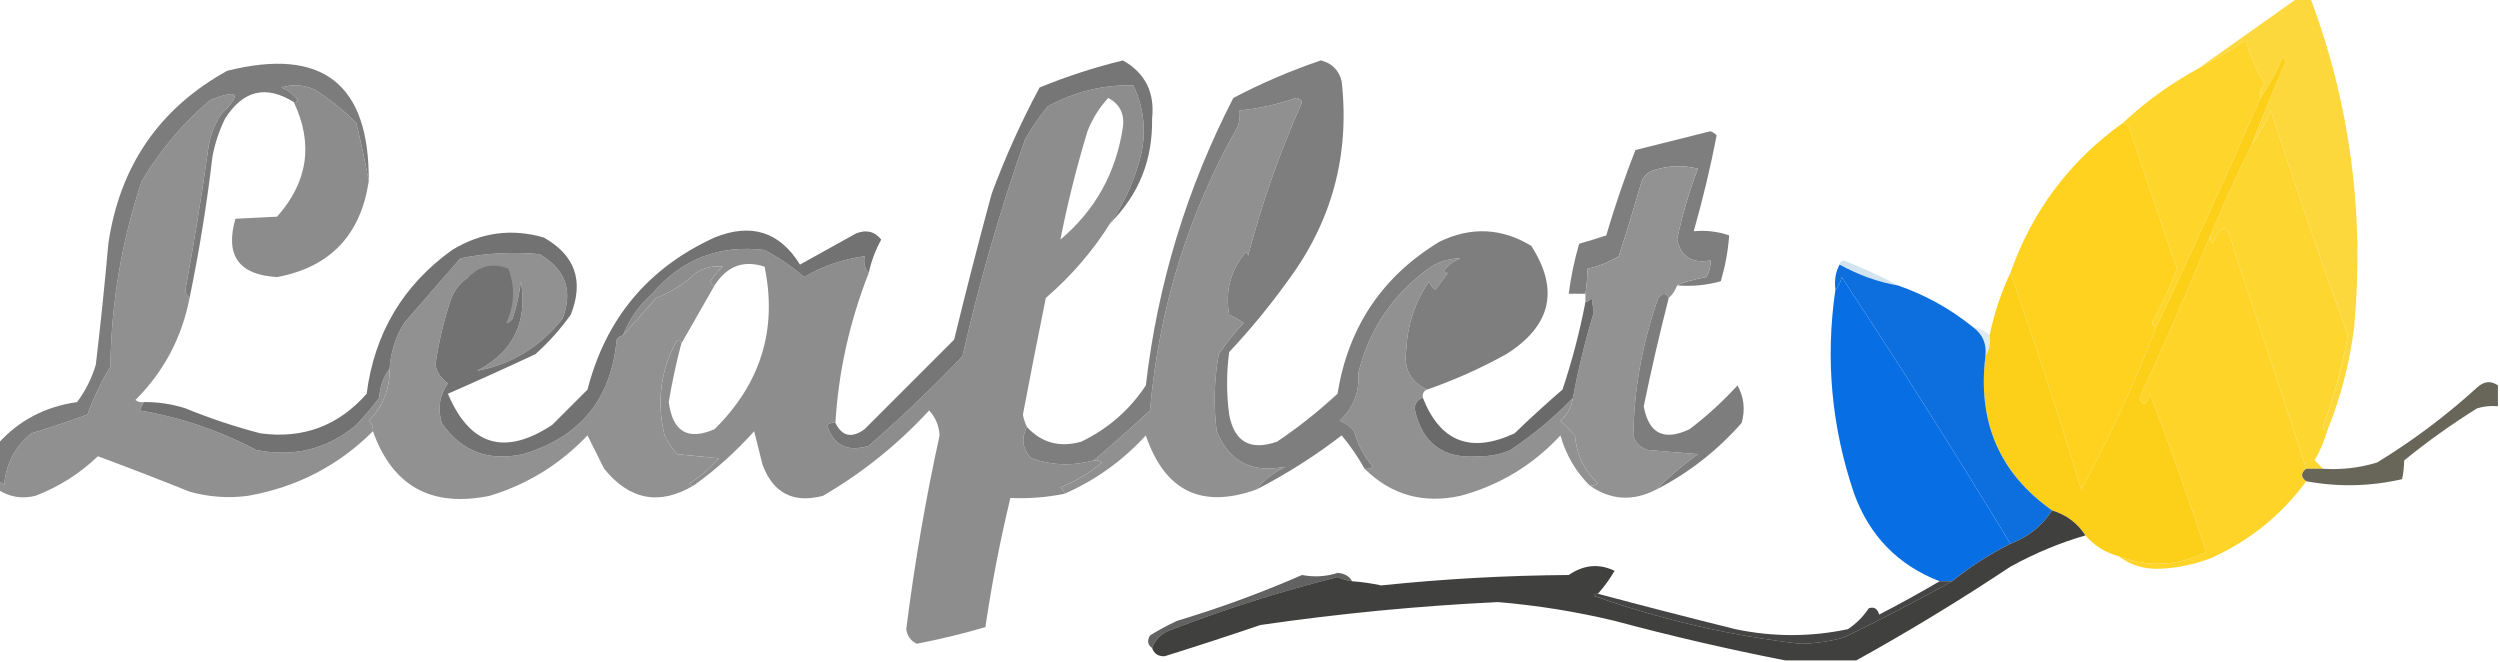
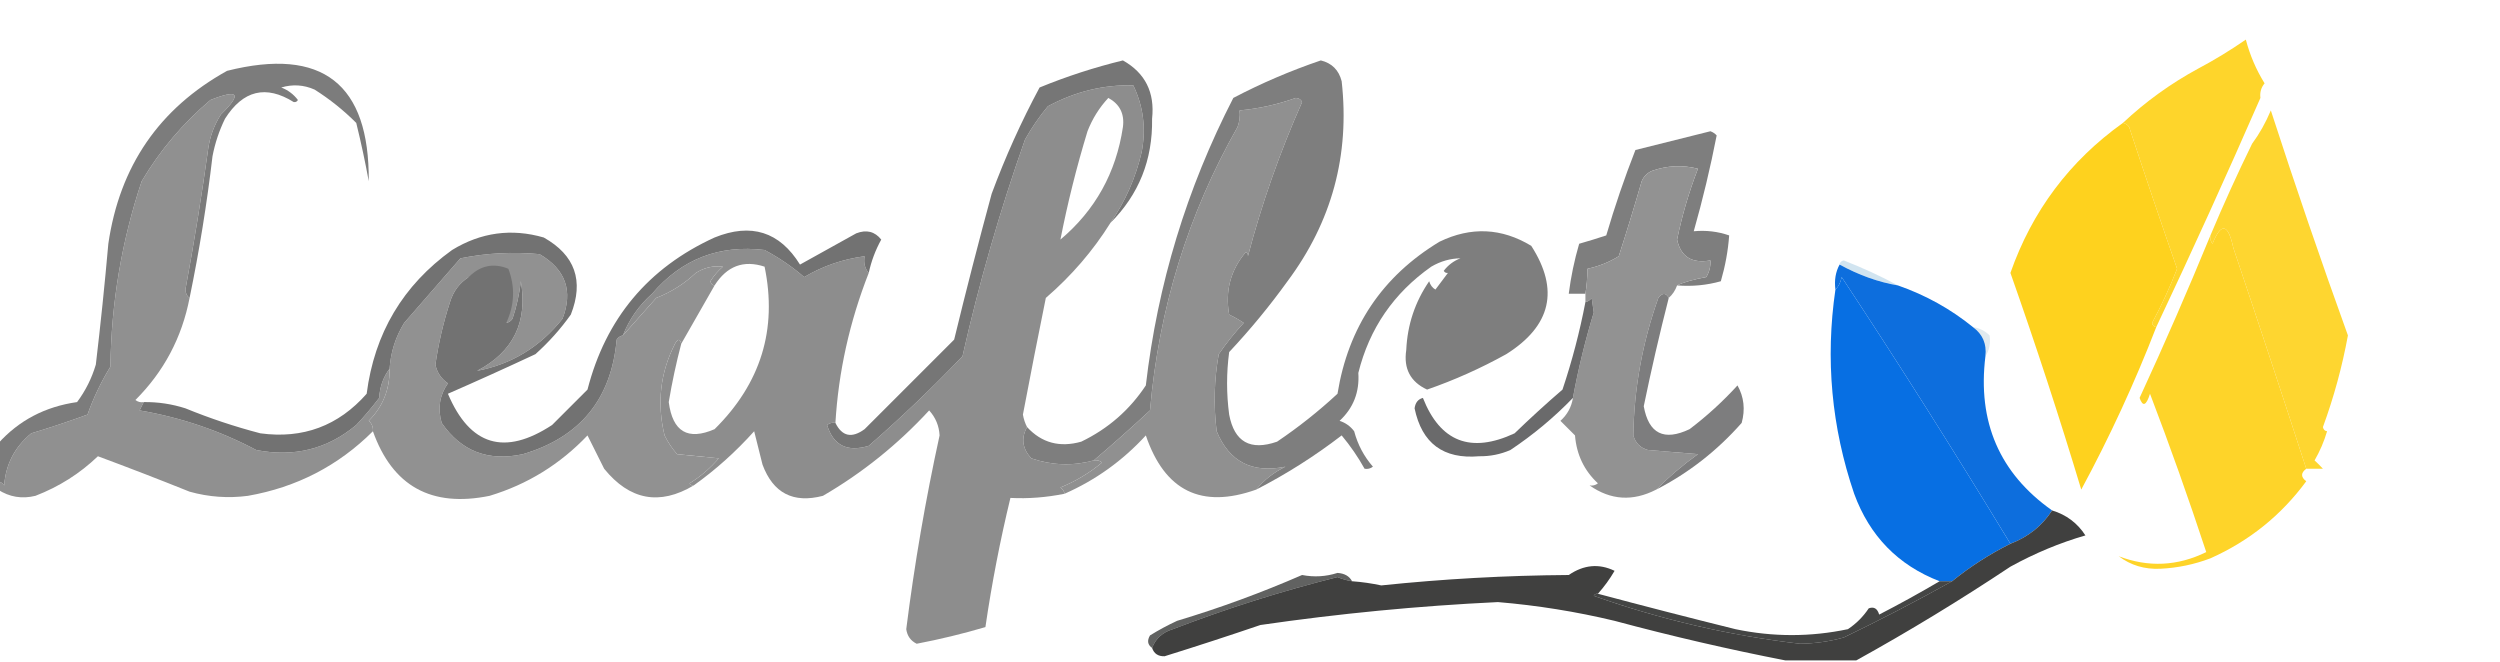
<svg xmlns="http://www.w3.org/2000/svg" version="1.1" width="600px" height="159px" style="shape-rendering:geometricPrecision; text-rendering:geometricPrecision; image-rendering:optimizeQuality; fill-rule:evenodd; clip-rule:evenodd">
  <g>
-     <path style="opacity:1" fill="#fdd83c" d="M 551.5,-0.5 C 552.5,-0.5 553.5,-0.5 554.5,-0.5C 564.022,24.992 567.522,51.325 565,78.5C 563.918,87.163 561.751,95.496 558.5,103.5C 557.957,103.44 557.624,103.107 557.5,102.5C 560.125,95.332 562.125,87.999 563.5,80.5C 557.037,62.612 550.871,44.612 545,26.5C 543.763,29.448 542.263,32.115 540.5,34.5C 543.016,27.964 545.682,21.464 548.5,15C 548.333,14.5 548.167,14 548,13.5C 546.392,17.056 544.559,20.389 542.5,23.5C 542.33,22.178 542.663,21.011 543.5,20C 541.474,16.732 539.974,13.232 539,9.5C 535.264,12.086 531.43,14.419 527.5,16.5C 535.5,10.833 543.5,5.167 551.5,-0.5 Z" />
-   </g>
+     </g>
  <g>
    <path style="opacity:1" fill="#fed52b" d="M 542.5,23.5 C 534.444,41.946 526.111,60.279 517.5,78.5C 516.957,78.44 516.624,78.107 516.5,77.5C 518.774,73.286 520.774,68.953 522.5,64.5C 518.568,53.204 514.735,41.87 511,30.5C 510.617,29.944 510.117,29.611 509.5,29.5C 514.936,24.399 520.936,20.066 527.5,16.5C 531.43,14.419 535.264,12.086 539,9.5C 539.974,13.232 541.474,16.732 543.5,20C 542.663,21.011 542.33,22.178 542.5,23.5 Z" />
  </g>
  <g>
-     <path style="opacity:1" fill="#8c8c8c" d="M 88.5,43.5 C 86.548,56.45 79.215,64.116 66.5,66.5C 57.303,65.974 53.969,61.308 56.5,52.5C 59.717,52.342 63.05,52.175 66.5,52C 73.916,43.651 75.249,34.484 70.5,24.5C 70.938,24.565 71.272,24.399 71.5,24C 70.45,22.615 69.116,21.615 67.5,21C 70.227,20.182 72.894,20.348 75.5,21.5C 79.122,23.787 82.455,26.453 85.5,29.5C 86.667,34.261 87.667,38.927 88.5,43.5 Z" />
-   </g>
+     </g>
  <g>
    <path style="opacity:0.996" fill="#8d8d8d" d="M 266.5,53.5 C 262.314,60.198 257.147,66.198 251,71.5C 249.102,80.822 247.269,90.156 245.5,99.5C 245.685,100.584 246.018,101.584 246.5,102.5C 245.021,105.143 245.354,107.643 247.5,110C 252.493,111.714 257.493,111.881 262.5,110.5C 263.239,110.369 263.906,110.536 264.5,111C 261.498,113.503 258.165,115.503 254.5,117C 255.056,117.383 255.389,117.883 255.5,118.5C 251.102,119.387 246.769,119.721 242.5,119.5C 240.022,129.744 238.022,140.078 236.5,150.5C 231.083,152.099 225.583,153.432 220,154.5C 218.558,153.788 217.725,152.621 217.5,151C 219.47,135.378 222.136,119.878 225.5,104.5C 225.378,102.209 224.545,100.209 223,98.5C 215.469,106.664 206.969,113.497 197.5,119C 190.383,120.858 185.549,118.358 183,111.5C 182.333,108.833 181.667,106.167 181,103.5C 176.574,108.434 171.74,112.767 166.5,116.5C 166.062,116.565 165.728,116.399 165.5,116C 168.128,114.374 170.461,112.374 172.5,110C 169.167,109.667 165.833,109.333 162.5,109C 161.304,107.636 160.304,106.136 159.5,104.5C 157.616,96.79 158.45,89.456 162,82.5C 162.69,81.262 163.19,81.262 163.5,82.5C 162.288,87.103 161.288,91.769 160.5,96.5C 161.423,103.62 165.09,105.786 171.5,103C 182.611,92.01 186.611,79.01 183.5,64C 178.46,62.341 174.46,63.841 171.5,68.5C 170.957,68.44 170.624,68.107 170.5,67.5C 171.313,66.186 172.313,65.019 173.5,64C 171.217,63.709 169.05,64.209 167,65.5C 164.209,68.131 161.042,70.131 157.5,71.5C 154.782,74.545 152.116,77.545 149.5,80.5C 151.004,76.65 153.337,73.317 156.5,70.5C 163.606,62.186 172.606,58.686 183.5,60C 187.007,61.869 190.173,64.035 193,66.5C 197.462,63.857 202.296,62.19 207.5,61.5C 207.232,63.099 207.566,64.432 208.5,65.5C 203.904,77.204 201.237,89.204 200.5,101.5C 199.761,101.369 199.094,101.536 198.5,102C 199.997,106.904 203.33,108.571 208.5,107C 216.303,100.198 223.803,93.031 231,85.5C 234.996,67.85 239.996,50.517 246,33.5C 247.586,30.66 249.42,27.993 251.5,25.5C 258.092,21.957 264.925,20.29 272,20.5C 274.424,25.57 275.091,30.903 274,36.5C 272.549,42.706 270.049,48.372 266.5,53.5 Z M 254.5,57.5 C 256.22,48.739 258.386,40.072 261,31.5C 262.166,28.497 263.833,25.83 266,23.5C 268.75,25 269.916,27.333 269.5,30.5C 267.858,41.459 262.858,50.459 254.5,57.5 Z" />
  </g>
  <g>
    <path style="opacity:0.998" fill="#909090" d="M 312.5,24.5 C 307.157,36.531 302.824,48.864 299.5,61.5C 299.565,61.062 299.399,60.728 299,60.5C 295.332,64.834 293.999,69.834 295,75.5C 296.205,76.071 297.372,76.738 298.5,77.5C 296.316,79.851 294.316,82.351 292.5,85C 291.395,91.128 291.228,97.294 292,103.5C 295.014,110.818 300.514,113.652 308.5,112C 305.664,113.391 303.331,115.224 301.5,117.5C 288.36,122.181 279.527,117.848 275,104.5C 269.458,110.549 262.958,115.215 255.5,118.5C 255.389,117.883 255.056,117.383 254.5,117C 258.165,115.503 261.498,113.503 264.5,111C 263.906,110.536 263.239,110.369 262.5,110.5C 267.062,106.625 271.562,102.625 276,98.5C 278.126,74.086 285.126,51.419 297,30.5C 297.49,29.207 297.657,27.873 297.5,26.5C 302.12,26.076 306.62,25.076 311,23.5C 311.765,23.57 312.265,23.903 312.5,24.5 Z" />
  </g>
  <g>
    <path style="opacity:0.997" fill="#909090" d="M 45.5,71.5 C 43.656,81.024 39.322,89.191 32.5,96C 33.094,96.464 33.761,96.631 34.5,96.5C 34.196,97.15 33.863,97.817 33.5,98.5C 43.386,100.184 52.719,103.35 61.5,108C 70.562,109.793 78.562,107.793 85.5,102C 87.452,99.926 89.285,97.759 91,95.5C 91.156,92.809 91.989,90.476 93.5,88.5C 93.571,93.405 91.904,97.572 88.5,101C 89.252,101.671 89.586,102.504 89.5,103.5C 81.197,111.78 71.197,116.947 59.5,119C 54.777,119.624 50.11,119.29 45.5,118C 38.2,115.067 30.867,112.234 23.5,109.5C 19.172,113.649 14.172,116.816 8.5,119C 5.259,119.793 2.259,119.293 -0.5,117.5C -0.5,116.833 -0.5,116.167 -0.5,115.5C 0.117,115.611 0.617,115.944 1,116.5C 1.371,111.446 3.538,107.28 7.5,104C 12.072,102.623 16.572,101.123 21,99.5C 22.439,95.455 24.273,91.622 26.5,88C 26.69,72.75 29.19,57.917 34,43.5C 38.373,36.12 43.873,29.62 50.5,24C 57.303,21.305 58.136,22.471 53,27.5C 51.438,29.957 50.438,32.624 50,35.5C 48.421,46.88 46.588,58.214 44.5,69.5C 44.543,70.416 44.876,71.083 45.5,71.5 Z" />
  </g>
  <g>
    <path style="opacity:1" fill="#fed630" d="M 558.5,103.5 C 557.788,105.928 556.788,108.261 555.5,110.5C 556.243,111.182 556.909,111.849 557.5,112.5C 556.167,112.5 554.833,112.5 553.5,112.5C 547.891,95.188 542.058,77.522 536,59.5C 534.753,53.655 533.087,53.321 531,58.5C 530.536,57.906 530.369,57.239 530.5,56.5C 533.656,49.01 536.989,41.677 540.5,34.5C 542.263,32.115 543.763,29.448 545,26.5C 550.871,44.612 557.037,62.612 563.5,80.5C 562.125,87.999 560.125,95.332 557.5,102.5C 557.624,103.107 557.957,103.44 558.5,103.5 Z" />
  </g>
  <g>
    <path style="opacity:1" fill="#7e7e7e" d="M 402.5,68.5 C 404.086,67.731 406.419,67.065 409.5,66.5C 410.246,65.264 410.579,63.931 410.5,62.5C 406.058,63.295 403.391,61.628 402.5,57.5C 403.701,51.697 405.367,46.031 407.5,40.5C 403.839,39.548 400.172,39.715 396.5,41C 395.333,41.5 394.5,42.333 394,43.5C 392.266,49.536 390.432,55.536 388.5,61.5C 386.184,62.932 383.684,63.932 381,64.5C 380.96,66.725 380.794,68.725 380.5,70.5C 379.167,70.5 377.833,70.5 376.5,70.5C 377.013,66.447 377.846,62.447 379,58.5C 381.147,57.888 383.314,57.221 385.5,56.5C 387.543,49.538 389.876,42.705 392.5,36C 398.506,34.499 404.506,32.999 410.5,31.5C 411.086,31.709 411.586,32.043 412,32.5C 410.502,40.179 408.669,47.846 406.5,55.5C 409.448,55.223 412.281,55.556 415,56.5C 414.738,60.152 414.071,63.819 413,67.5C 409.606,68.456 406.106,68.789 402.5,68.5 Z" />
  </g>
  <g>
    <path style="opacity:0.998" fill="#929292" d="M 402.5,68.5 C 402.068,69.71 401.401,70.71 400.5,71.5C 399.811,70.226 398.977,70.226 398,71.5C 394.171,82.258 392.171,93.258 392,104.5C 392.5,106.333 393.667,107.5 395.5,108C 399.5,108.333 403.5,108.667 407.5,109C 403.838,111.632 400.505,114.466 397.5,117.5C 391.886,120.392 386.553,120.058 381.5,116.5C 382.239,116.631 382.906,116.464 383.5,116C 380.206,112.943 378.372,109.11 378,104.5C 376.833,103.333 375.667,102.167 374.5,101C 376.16,99.512 377.16,97.679 377.5,95.5C 378.779,88.578 380.446,81.745 382.5,75C 382.333,73.833 382.167,72.667 382,71.5C 381.617,72.056 381.117,72.389 380.5,72.5C 380.5,71.833 380.5,71.167 380.5,70.5C 380.794,68.725 380.96,66.725 381,64.5C 383.684,63.932 386.184,62.932 388.5,61.5C 390.432,55.536 392.266,49.536 394,43.5C 394.5,42.333 395.333,41.5 396.5,41C 400.172,39.715 403.839,39.548 407.5,40.5C 405.367,46.031 403.701,51.697 402.5,57.5C 403.391,61.628 406.058,63.295 410.5,62.5C 410.579,63.931 410.246,65.264 409.5,66.5C 406.419,67.065 404.086,67.731 402.5,68.5 Z" />
  </g>
  <g>
    <path style="opacity:1" fill="#fed21e" d="M 509.5,29.5 C 510.117,29.611 510.617,29.944 511,30.5C 514.735,41.87 518.568,53.204 522.5,64.5C 520.774,68.953 518.774,73.286 516.5,77.5C 516.624,78.107 516.957,78.44 517.5,78.5C 512.341,91.823 506.341,104.823 499.5,117.5C 494.289,100.197 488.622,82.863 482.5,65.5C 487.723,50.618 496.723,38.618 509.5,29.5 Z" />
  </g>
  <g>
    <path style="opacity:1" fill="#fed429" d="M 553.5,112.5 C 552.167,113.5 552.167,114.5 553.5,115.5C 547.492,123.67 539.825,129.836 530.5,134C 526.63,135.467 522.63,136.301 518.5,136.5C 514.706,136.677 511.373,135.677 508.5,133.5C 515.621,136.212 522.621,135.879 529.5,132.5C 525.292,119.709 520.792,107.042 516,94.5C 515.105,97.375 514.272,97.708 513.5,95.5C 519.467,82.573 525.133,69.573 530.5,56.5C 530.369,57.239 530.536,57.906 531,58.5C 533.087,53.321 534.753,53.655 536,59.5C 542.058,77.522 547.891,95.188 553.5,112.5 Z" />
  </g>
  <g>
-     <path style="opacity:0.992" fill="#909090" d="M 347.5,65.5 C 346.488,66.872 345.488,68.205 344.5,69.5C 343.778,69.082 343.278,68.416 343,67.5C 339.604,72.463 337.771,77.963 337.5,84C 336.828,88.473 338.495,91.64 342.5,93.5C 341.662,93.842 341.328,94.508 341.5,95.5C 340.351,95.791 339.684,96.624 339.5,98C 341.247,106.411 346.414,110.245 355,109.5C 357.63,109.536 360.13,109.036 362.5,108C 367.982,104.346 372.982,100.179 377.5,95.5C 377.16,97.679 376.16,99.512 374.5,101C 375.667,102.167 376.833,103.333 378,104.5C 378.372,109.11 380.206,112.943 383.5,116C 382.906,116.464 382.239,116.631 381.5,116.5C 378.167,113.179 375.834,109.179 374.5,104.5C 367.887,111.639 359.887,116.473 350.5,119C 341.539,120.952 333.873,118.786 327.5,112.5C 328.239,112.631 328.906,112.464 329.5,112C 327.348,109.531 325.848,106.698 325,103.5C 324.097,102.299 322.931,101.465 321.5,101C 324.807,97.931 326.307,94.098 326,89.5C 328.645,78.848 334.478,70.348 343.5,64C 345.747,62.691 348.08,62.025 350.5,62C 348.884,62.615 347.551,63.615 346.5,65C 346.728,65.399 347.062,65.565 347.5,65.5 Z" />
-   </g>
+     </g>
  <g>
    <path style="opacity:0.251" fill="#4895c6" d="M 441.5,63.5 C 441.56,62.957 441.893,62.624 442.5,62.5C 447.044,64.275 451.377,66.275 455.5,68.5C 450.846,67.72 446.179,66.054 441.5,63.5 Z" />
  </g>
  <g>
-     <path style="opacity:1" fill="#fccf18" d="M 540.5,34.5 C 536.989,41.677 533.656,49.01 530.5,56.5C 525.133,69.573 519.467,82.573 513.5,95.5C 514.272,97.708 515.105,97.375 516,94.5C 520.792,107.042 525.292,119.709 529.5,132.5C 522.621,135.879 515.621,136.212 508.5,133.5C 505.319,132.651 502.652,130.985 500.5,128.5C 498.588,125.539 495.921,123.539 492.5,122.5C 479.893,113.594 474.56,101.261 476.5,85.5C 477.451,84.081 477.784,82.415 477.5,80.5C 478.595,75.216 480.261,70.216 482.5,65.5C 488.622,82.863 494.289,100.197 499.5,117.5C 506.341,104.823 512.341,91.823 517.5,78.5C 526.111,60.279 534.444,41.946 542.5,23.5C 544.559,20.389 546.392,17.056 548,13.5C 548.167,14 548.333,14.5 548.5,15C 545.682,21.464 543.016,27.964 540.5,34.5 Z" />
-   </g>
+     </g>
  <g>
    <path style="opacity:0.998" fill="#919191" d="M 121.5,77.5 C 123.501,73.196 123.667,68.862 122,64.5C 118.424,63.049 115.258,63.715 112.5,66.5C 110.292,67.894 108.792,69.894 108,72.5C 106.406,77.399 105.239,82.399 104.5,87.5C 104.876,89.383 105.876,90.883 107.5,92C 105.496,94.841 104.996,98.007 106,101.5C 110.698,108.313 117.198,110.813 125.5,109C 139.214,104.95 146.714,95.783 148,81.5C 148.383,80.944 148.883,80.611 149.5,80.5C 152.116,77.545 154.782,74.545 157.5,71.5C 161.042,70.131 164.209,68.131 167,65.5C 169.05,64.209 171.217,63.709 173.5,64C 172.313,65.019 171.313,66.186 170.5,67.5C 170.624,68.107 170.957,68.44 171.5,68.5C 168.804,73.234 166.138,77.901 163.5,82.5C 163.19,81.262 162.69,81.262 162,82.5C 158.45,89.456 157.616,96.79 159.5,104.5C 160.304,106.136 161.304,107.636 162.5,109C 165.833,109.333 169.167,109.667 172.5,110C 170.461,112.374 168.128,114.374 165.5,116C 165.728,116.399 166.062,116.565 166.5,116.5C 158.296,121.379 151.129,120.045 145,112.5C 143.66,109.798 142.327,107.131 141,104.5C 134.422,111.42 126.588,116.254 117.5,119C 103.526,121.853 94.193,116.686 89.5,103.5C 89.586,102.504 89.252,101.671 88.5,101C 91.904,97.572 93.571,93.405 93.5,88.5C 93.758,84.56 94.924,80.893 97,77.5C 101.5,72.333 106,67.167 110.5,62C 116.793,60.725 123.126,60.392 129.5,61C 135.748,64.652 137.581,69.819 135,76.5C 129.609,83.262 122.776,87.428 114.5,89C 123.192,84.449 126.692,77.282 125,67.5C 124.654,70.576 123.988,73.576 123,76.5C 122.617,77.056 122.117,77.389 121.5,77.5 Z M 121.5,77.5 C 117.781,82.536 112.781,85.536 106.5,86.5C 106.7,79.237 108.7,72.57 112.5,66.5C 115.258,63.715 118.424,63.049 122,64.5C 123.667,68.862 123.501,73.196 121.5,77.5 Z" />
  </g>
  <g>
    <path style="opacity:1" fill="#7e7e7e" d="M 342.5,93.5 C 338.495,91.64 336.828,88.473 337.5,84C 337.771,77.963 339.604,72.463 343,67.5C 343.278,68.416 343.778,69.082 344.5,69.5C 341.445,74.723 340.111,80.389 340.5,86.5C 352.651,83.844 357.484,76.511 355,64.5C 352.257,63.083 349.757,63.416 347.5,65.5C 347.062,65.565 346.728,65.399 346.5,65C 347.551,63.615 348.884,62.615 350.5,62C 348.08,62.025 345.747,62.691 343.5,64C 334.478,70.348 328.645,78.848 326,89.5C 326.307,94.098 324.807,97.931 321.5,101C 322.931,101.465 324.097,102.299 325,103.5C 325.848,106.698 327.348,109.531 329.5,112C 328.906,112.464 328.239,112.631 327.5,112.5C 325.913,109.658 324.08,106.992 322,104.5C 315.543,109.463 308.709,113.797 301.5,117.5C 303.331,115.224 305.664,113.391 308.5,112C 300.514,113.652 295.014,110.818 292,103.5C 291.228,97.294 291.395,91.128 292.5,85C 294.316,82.351 296.316,79.851 298.5,77.5C 297.372,76.738 296.205,76.071 295,75.5C 293.999,69.834 295.332,64.834 299,60.5C 299.399,60.728 299.565,61.062 299.5,61.5C 298.781,63.764 298.448,66.097 298.5,68.5C 309.587,56.324 315.087,41.99 315,25.5C 314.329,24.748 313.496,24.414 312.5,24.5C 312.265,23.903 311.765,23.57 311,23.5C 306.62,25.076 302.12,26.076 297.5,26.5C 297.657,27.873 297.49,29.207 297,30.5C 285.126,51.419 278.126,74.086 276,98.5C 271.562,102.625 267.062,106.625 262.5,110.5C 257.493,111.881 252.493,111.714 247.5,110C 245.354,107.643 245.021,105.143 246.5,102.5C 249.993,106.294 254.326,107.461 259.5,106C 265.928,102.902 271.095,98.402 275,92.5C 277.819,68.222 284.819,45.222 296,23.5C 302.722,19.975 309.722,16.975 317,14.5C 319.653,15.153 321.32,16.82 322,19.5C 323.982,37.22 319.648,53.22 309,67.5C 304.711,73.458 300.044,79.124 295,84.5C 294.333,89.5 294.333,94.5 295,99.5C 296.239,106.072 300.073,108.238 306.5,106C 311.621,102.547 316.454,98.714 321,94.5C 323.587,78.468 331.753,66.301 345.5,58C 353.041,54.361 360.374,54.694 367.5,59C 374.286,69.546 372.286,78.213 361.5,85C 355.367,88.402 349.033,91.236 342.5,93.5 Z M 344.5,69.5 C 345.488,68.205 346.488,66.872 347.5,65.5C 349.757,63.416 352.257,63.083 355,64.5C 357.484,76.511 352.651,83.844 340.5,86.5C 340.111,80.389 341.445,74.723 344.5,69.5 Z M 312.5,24.5 C 313.496,24.414 314.329,24.748 315,25.5C 315.087,41.99 309.587,56.324 298.5,68.5C 298.448,66.097 298.781,63.764 299.5,61.5C 302.824,48.864 307.157,36.531 312.5,24.5 Z" />
  </g>
  <g>
    <path style="opacity:1" fill="#0d6edd" d="M 441.5,63.5 C 446.179,66.054 450.846,67.72 455.5,68.5C 462.153,70.823 468.153,74.156 473.5,78.5C 475.85,80.213 476.85,82.547 476.5,85.5C 474.56,101.261 479.893,113.594 492.5,122.5C 490.127,126.19 486.794,128.857 482.5,130.5C 468.919,108.132 455.419,86.799 442,66.5C 441.768,67.737 441.268,68.737 440.5,69.5C 440.205,67.265 440.539,65.265 441.5,63.5 Z" />
  </g>
  <g>
    <path style="opacity:1" fill="#7c7c7c" d="M 88.5,43.5 C 87.667,38.927 86.667,34.261 85.5,29.5C 82.455,26.453 79.122,23.787 75.5,21.5C 72.894,20.348 70.227,20.182 67.5,21C 69.116,21.615 70.45,22.615 71.5,24C 71.272,24.399 70.938,24.565 70.5,24.5C 63.825,20.326 58.325,21.66 54,28.5C 52.601,31.363 51.601,34.363 51,37.5C 49.653,48.959 47.819,60.292 45.5,71.5C 44.876,71.083 44.543,70.416 44.5,69.5C 46.588,58.214 48.421,46.88 50,35.5C 50.438,32.624 51.438,29.957 53,27.5C 58.136,22.471 57.303,21.305 50.5,24C 43.873,29.62 38.373,36.12 34,43.5C 29.19,57.917 26.69,72.75 26.5,88C 24.273,91.622 22.439,95.455 21,99.5C 16.572,101.123 12.072,102.623 7.5,104C 3.538,107.28 1.371,111.446 1,116.5C 0.617,115.944 0.117,115.611 -0.5,115.5C -0.5,112.5 -0.5,109.5 -0.5,106.5C 4.481,100.926 10.814,97.593 18.5,96.5C 20.527,93.779 22.027,90.779 23,87.5C 24.142,77.852 25.142,68.186 26,58.5C 28.72,39.86 38.22,26.027 54.5,17C 77.361,11.248 88.694,20.082 88.5,43.5 Z" />
  </g>
  <g>
    <path style="opacity:0.184" fill="#5892a8" d="M 473.5,78.5 C 475.062,78.733 476.395,79.4 477.5,80.5C 477.784,82.415 477.451,84.081 476.5,85.5C 476.85,82.547 475.85,80.213 473.5,78.5 Z" />
  </g>
  <g>
    <path style="opacity:1" fill="#727272" d="M 208.5,65.5 C 207.566,64.432 207.232,63.099 207.5,61.5C 202.296,62.19 197.462,63.857 193,66.5C 190.173,64.035 187.007,61.869 183.5,60C 172.606,58.686 163.606,62.186 156.5,70.5C 153.337,73.317 151.004,76.65 149.5,80.5C 148.883,80.611 148.383,80.944 148,81.5C 146.714,95.783 139.214,104.95 125.5,109C 117.198,110.813 110.698,108.313 106,101.5C 104.996,98.007 105.496,94.841 107.5,92C 105.876,90.883 104.876,89.383 104.5,87.5C 105.239,82.399 106.406,77.399 108,72.5C 108.792,69.894 110.292,67.894 112.5,66.5C 108.7,72.57 106.7,79.237 106.5,86.5C 112.781,85.536 117.781,82.536 121.5,77.5C 122.117,77.389 122.617,77.056 123,76.5C 123.988,73.576 124.654,70.576 125,67.5C 126.692,77.282 123.192,84.449 114.5,89C 122.776,87.428 129.609,83.262 135,76.5C 137.581,69.819 135.748,64.652 129.5,61C 123.126,60.392 116.793,60.725 110.5,62C 106,67.167 101.5,72.333 97,77.5C 94.924,80.893 93.758,84.56 93.5,88.5C 91.989,90.476 91.156,92.809 91,95.5C 89.285,97.759 87.452,99.926 85.5,102C 78.562,107.793 70.562,109.793 61.5,108C 52.719,103.35 43.386,100.184 33.5,98.5C 33.863,97.817 34.196,97.15 34.5,96.5C 37.91,96.457 41.243,96.957 44.5,98C 50.363,100.399 56.363,102.399 62.5,104C 72.711,105.375 81.211,102.208 88,94.5C 89.866,79.985 96.7,68.485 108.5,60C 115.433,55.763 122.766,54.763 130.5,57C 138.023,61.233 140.189,67.4 137,75.5C 134.537,78.965 131.704,82.131 128.5,85C 121.508,88.271 114.508,91.438 107.5,94.5C 112.773,106.979 121.106,109.479 132.5,102C 135.333,99.167 138.167,96.333 141,93.5C 145.383,76.454 155.55,64.287 171.5,57C 180.279,53.439 187.112,55.605 192,63.5C 196.5,61 201,58.5 205.5,56C 207.956,55.054 209.956,55.554 211.5,57.5C 210.1,60.035 209.1,62.702 208.5,65.5 Z M 121.5,77.5 C 117.781,82.536 112.781,85.536 106.5,86.5C 106.7,79.237 108.7,72.57 112.5,66.5C 115.258,63.715 118.424,63.049 122,64.5C 123.667,68.862 123.501,73.196 121.5,77.5 Z" />
  </g>
  <g>
    <path style="opacity:1" fill="#076fe3" d="M 482.5,130.5 C 477.494,133.001 472.827,136.001 468.5,139.5C 467.5,139.5 466.5,139.5 465.5,139.5C 455.551,135.652 448.718,128.652 445,118.5C 439.557,102.511 438.057,86.178 440.5,69.5C 441.268,68.737 441.768,67.737 442,66.5C 455.419,86.799 468.919,108.132 482.5,130.5 Z" />
  </g>
  <g>
    <path style="opacity:1" fill="#767676" d="M 266.5,53.5 C 270.049,48.372 272.549,42.706 274,36.5C 275.091,30.903 274.424,25.57 272,20.5C 264.925,20.29 258.092,21.957 251.5,25.5C 249.42,27.993 247.586,30.66 246,33.5C 239.996,50.517 234.996,67.85 231,85.5C 223.803,93.031 216.303,100.198 208.5,107C 203.33,108.571 199.997,106.904 198.5,102C 199.094,101.536 199.761,101.369 200.5,101.5C 202.096,104.745 204.43,105.245 207.5,103C 214.667,95.833 221.833,88.667 229,81.5C 231.84,69.807 234.84,58.14 238,46.5C 241.263,37.697 245.097,29.197 249.5,21C 256.006,18.331 262.673,16.165 269.5,14.5C 274.855,17.52 277.189,22.186 276.5,28.5C 276.665,38.358 273.332,46.691 266.5,53.5 Z" />
  </g>
  <g>
    <path style="opacity:1" fill="#7d7d7e" d="M 400.5,71.5 C 398.302,80.101 396.302,88.768 394.5,97.5C 395.685,104.093 399.352,105.926 405.5,103C 409.633,99.869 413.466,96.369 417,92.5C 418.557,95.294 418.89,98.294 418,101.5C 412.102,108.179 405.269,113.513 397.5,117.5C 400.505,114.466 403.838,111.632 407.5,109C 403.5,108.667 399.5,108.333 395.5,108C 393.667,107.5 392.5,106.333 392,104.5C 392.171,93.258 394.171,82.258 398,71.5C 398.977,70.226 399.811,70.226 400.5,71.5 Z" />
  </g>
  <g>
-     <path style="opacity:0.851" fill="#4e4a3c" d="M 599.5,92.5 C 599.5,94.167 599.5,95.833 599.5,97.5C 597.801,97.34 596.134,97.507 594.5,98C 588.403,101.799 582.569,105.965 577,110.5C 576.966,112.18 576.799,113.68 576.5,115C 568.851,116.754 561.184,116.921 553.5,115.5C 552.167,114.5 552.167,113.5 553.5,112.5C 554.833,112.5 556.167,112.5 557.5,112.5C 561.936,112.79 566.27,112.29 570.5,111C 579.066,105.769 587.066,99.769 594.5,93C 596.139,91.481 597.806,91.314 599.5,92.5 Z" />
-   </g>
+     </g>
  <g>
    <path style="opacity:1" fill="#6a6a6b" d="M 377.5,95.5 C 372.982,100.179 367.982,104.346 362.5,108C 360.13,109.036 357.63,109.536 355,109.5C 346.414,110.245 341.247,106.411 339.5,98C 339.684,96.624 340.351,95.791 341.5,95.5C 345.657,106.058 352.99,108.892 363.5,104C 367.239,100.383 371.072,96.883 375,93.5C 377.303,86.621 379.136,79.621 380.5,72.5C 381.117,72.389 381.617,72.056 382,71.5C 382.167,72.667 382.333,73.833 382.5,75C 380.446,81.745 378.779,88.578 377.5,95.5 Z" />
  </g>
  <g>
    <path style="opacity:0.973" fill="#3c3c3b" d="M 492.5,122.5 C 495.921,123.539 498.588,125.539 500.5,128.5C 494.328,130.288 488.328,132.788 482.5,136C 470.436,144.028 458.103,151.528 445.5,158.5C 439.833,158.5 434.167,158.5 428.5,158.5C 414.856,155.841 401.189,152.675 387.5,149C 378.28,146.789 368.946,145.289 359.5,144.5C 340.401,145.417 321.401,147.251 302.5,150C 294.853,152.604 287.187,155.104 279.5,157.5C 277.962,157.547 276.962,156.88 276.5,155.5C 277.363,153.24 279.03,151.74 281.5,151C 294.442,146.019 307.609,141.852 321,138.5C 322.138,138.989 323.305,139.322 324.5,139.5C 326.848,139.67 329.182,140.003 331.5,140.5C 346.451,138.939 361.451,138.105 376.5,138C 380.111,135.531 383.778,135.198 387.5,137C 386.335,138.992 385.002,140.825 383.5,142.5C 383.062,142.435 382.728,142.601 382.5,143C 398.576,148.693 415.076,152.526 432,154.5C 435.57,154.456 439.07,153.956 442.5,153C 451.029,148.897 459.696,144.397 468.5,139.5C 472.827,136.001 477.494,133.001 482.5,130.5C 486.794,128.857 490.127,126.19 492.5,122.5 Z" />
  </g>
  <g>
    <path style="opacity:0.682" fill="#181918" d="M 324.5,139.5 C 323.305,139.322 322.138,138.989 321,138.5C 307.609,141.852 294.442,146.019 281.5,151C 279.03,151.74 277.363,153.24 276.5,155.5C 275.427,154.749 275.26,153.749 276,152.5C 278.087,151.206 280.254,150.039 282.5,149C 292.73,145.924 302.73,142.257 312.5,138C 315.383,138.557 318.216,138.39 321,137.5C 322.681,137.608 323.848,138.275 324.5,139.5 Z" />
  </g>
  <g>
    <path style="opacity:0.808" fill="#181918" d="M 465.5,139.5 C 466.5,139.5 467.5,139.5 468.5,139.5C 459.696,144.397 451.029,148.897 442.5,153C 439.07,153.956 435.57,154.456 432,154.5C 415.076,152.526 398.576,148.693 382.5,143C 382.728,142.601 383.062,142.435 383.5,142.5C 394.454,145.428 405.454,148.261 416.5,151C 425.528,152.892 434.528,152.892 443.5,151C 445.5,149.667 447.167,148 448.5,146C 449.744,145.544 450.577,146.044 451,147.5C 455.976,144.932 460.809,142.266 465.5,139.5 Z" />
  </g>
</svg>